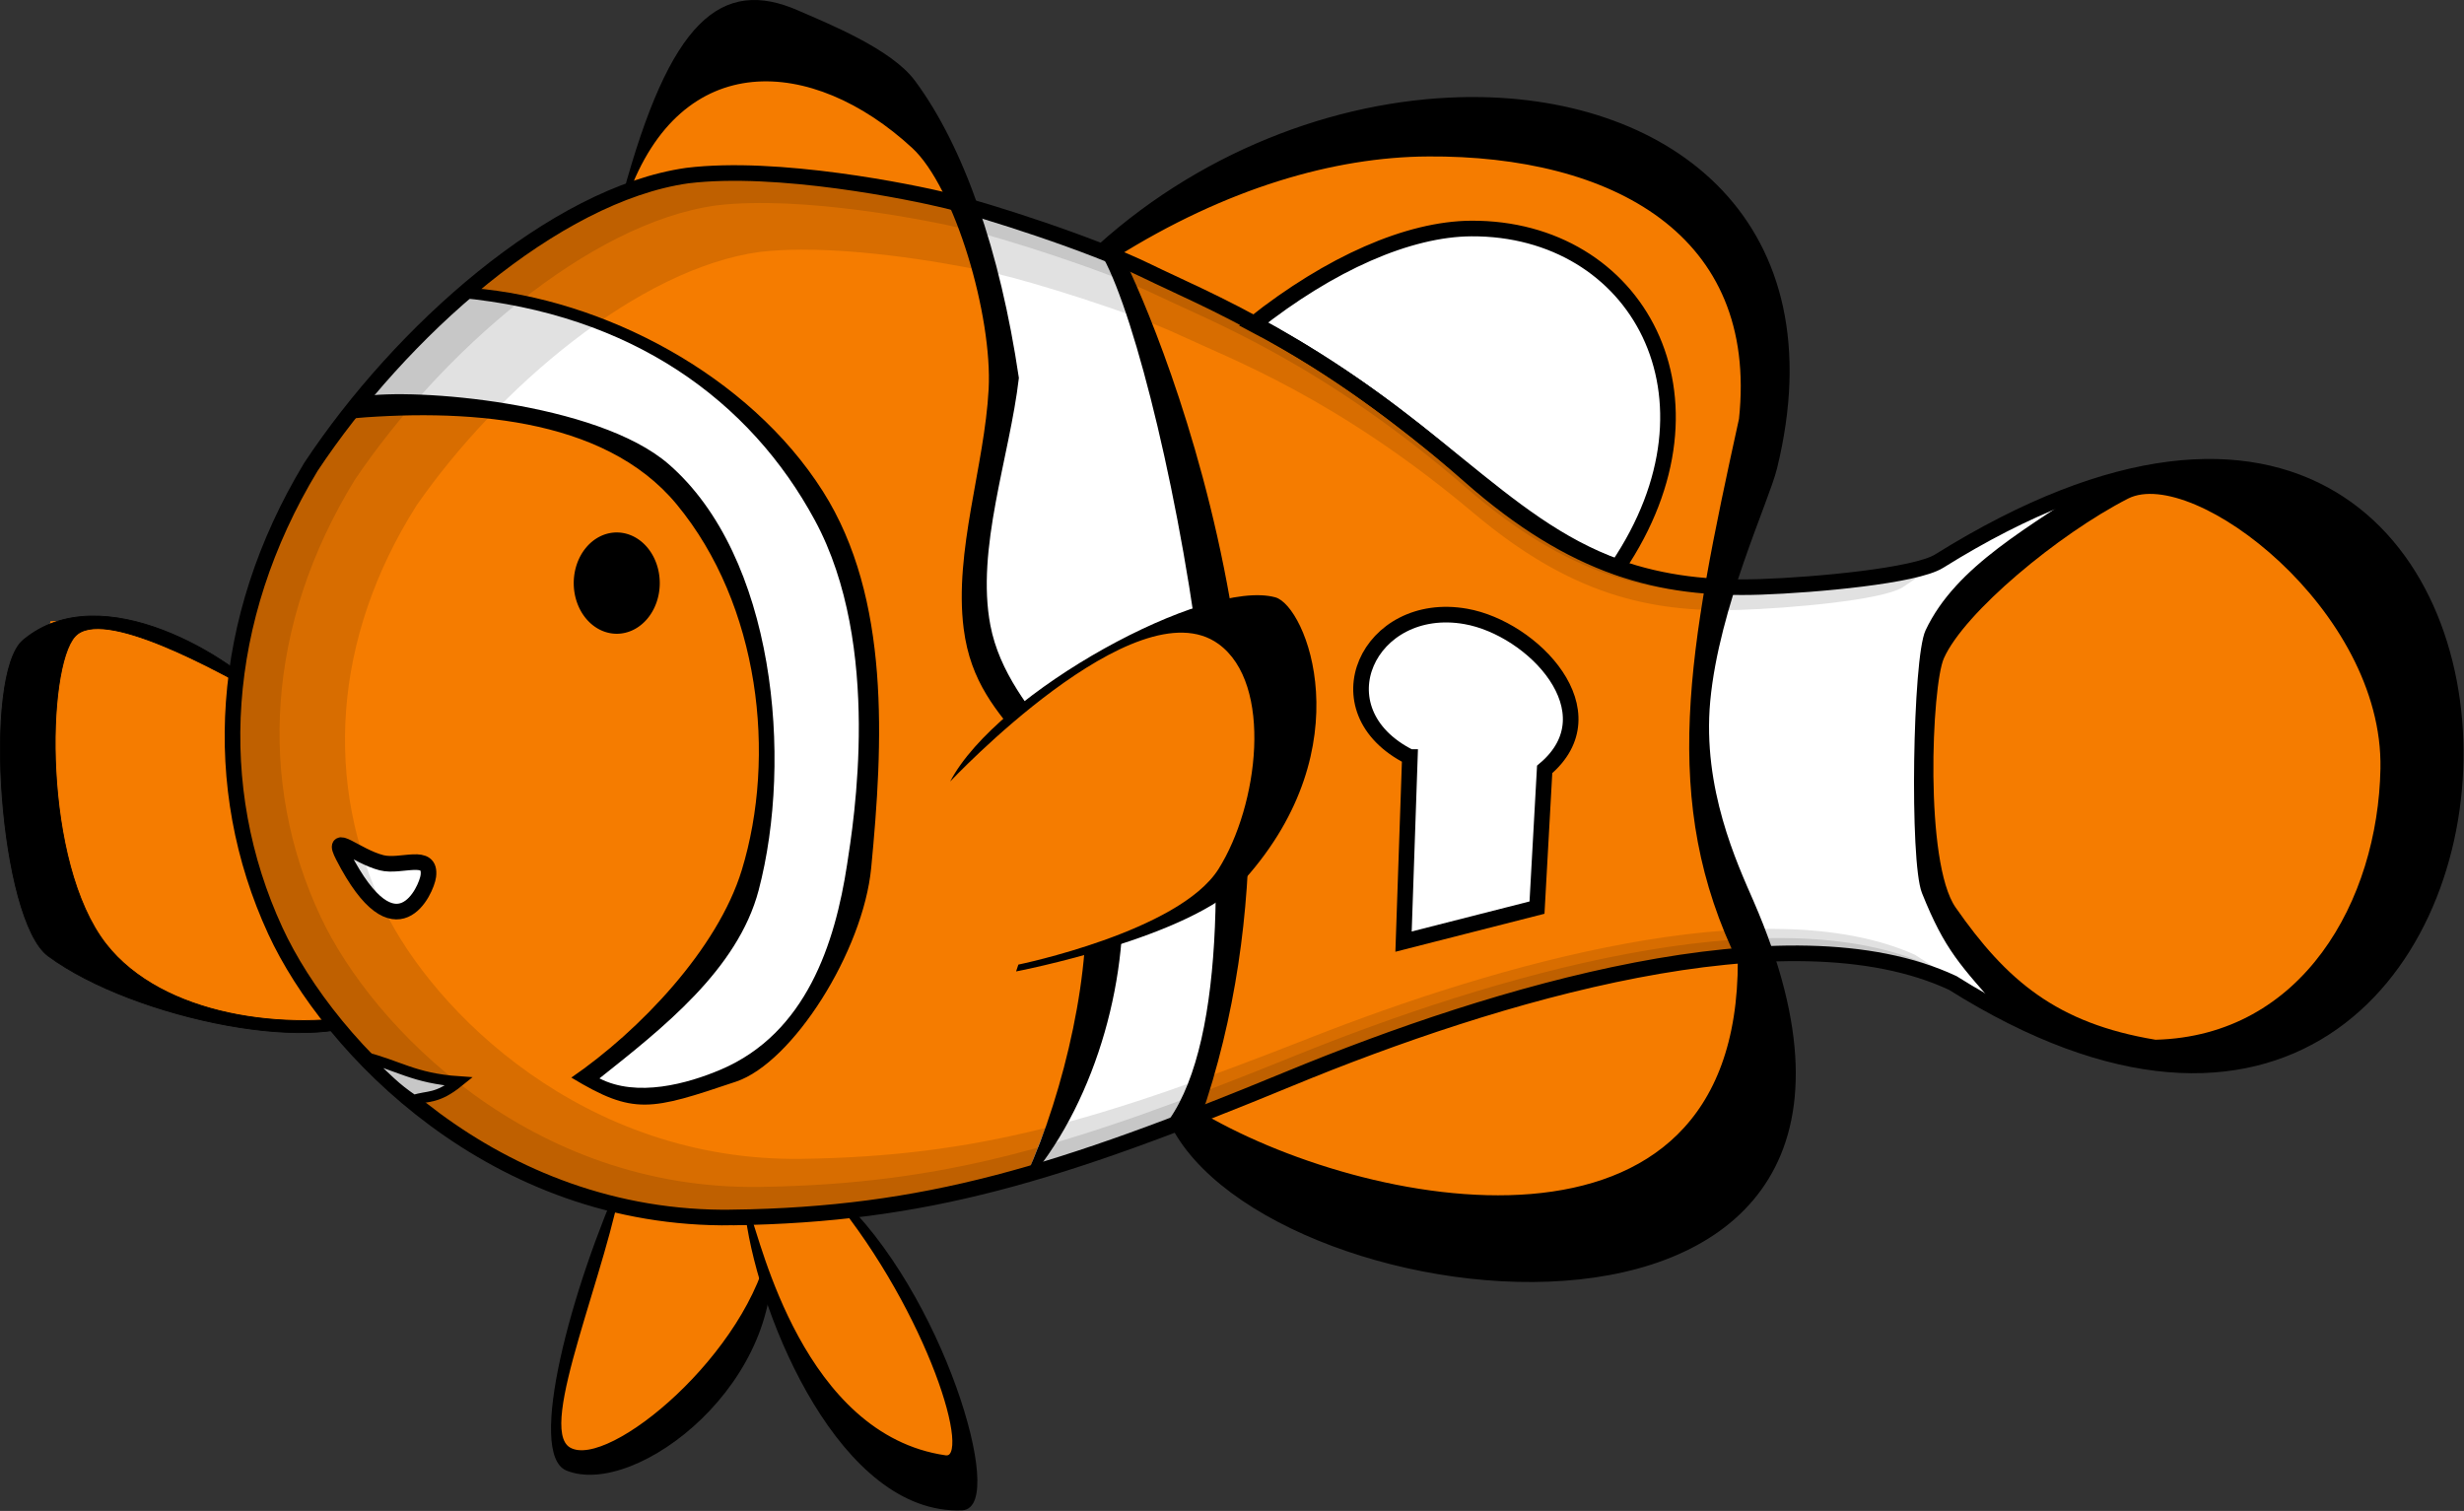
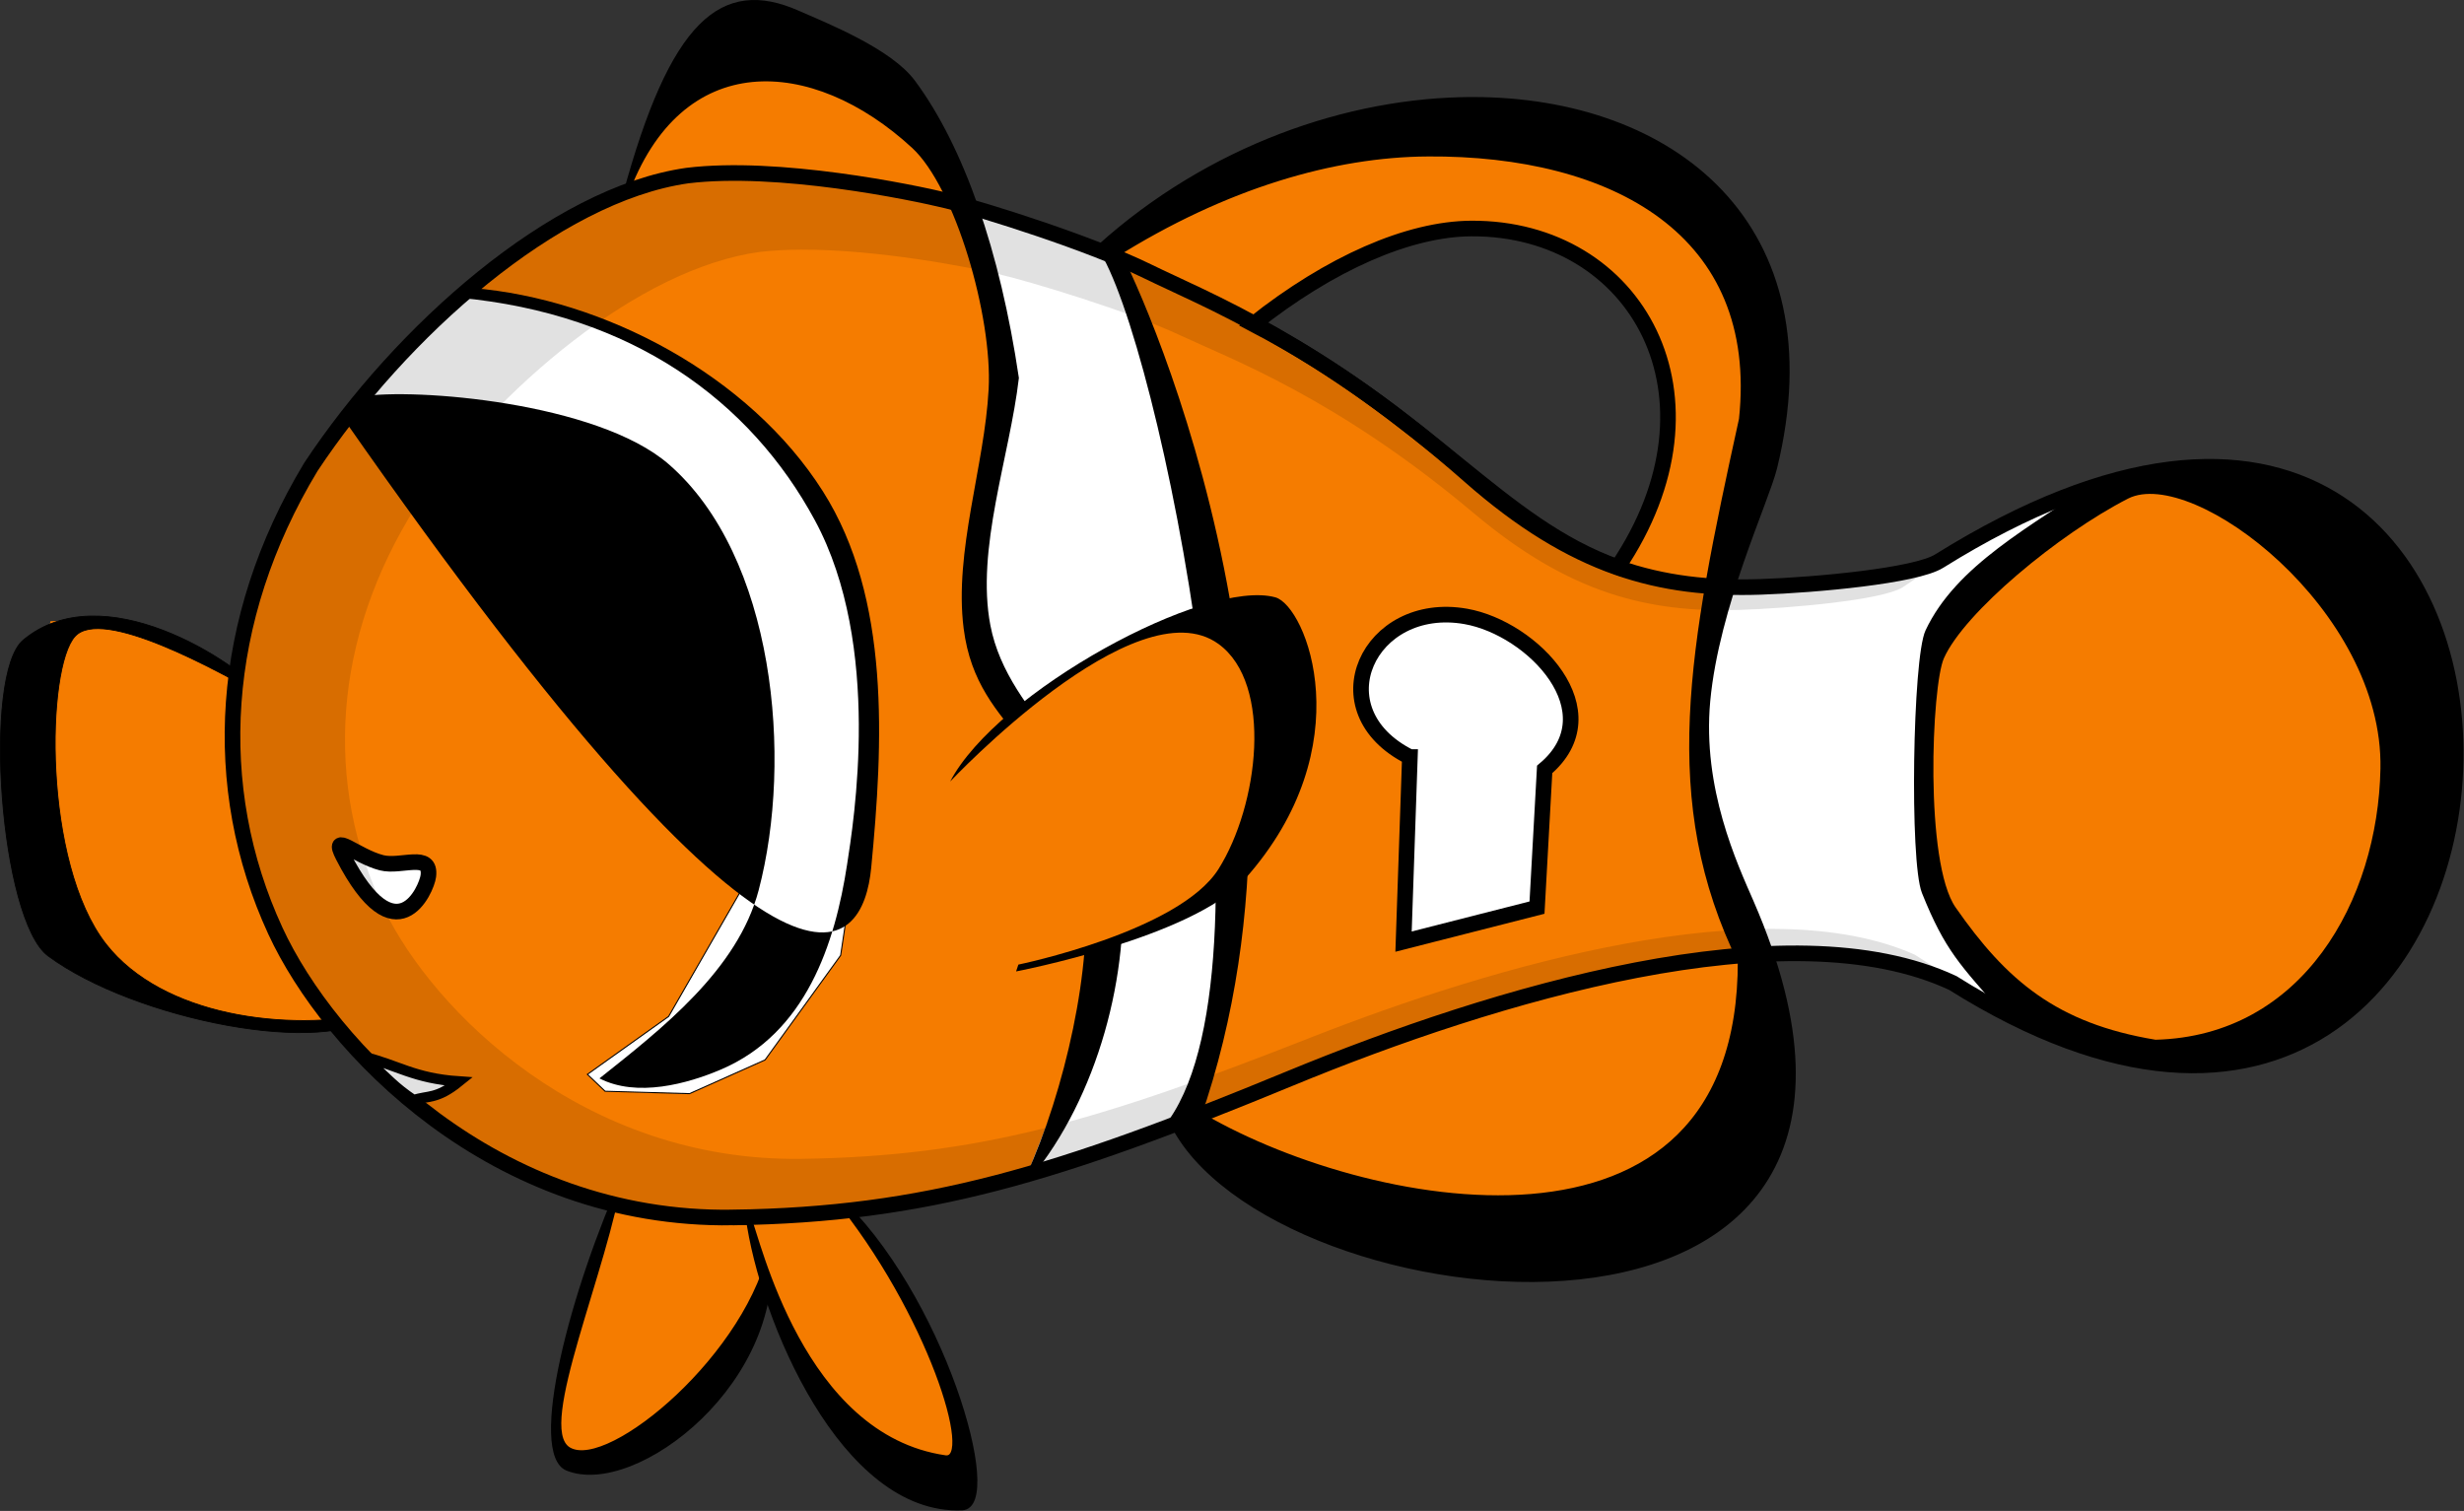
<svg xmlns="http://www.w3.org/2000/svg" id="svg4196" version="1.1" width="2368" height="1452">
  <rect width="100%" height="100%" fill="#333333" stroke="none" />
  <defs id="defs32" />
-   <path style="fill:#ffffff" d="m 1160.235,302.297 271.974,-131.351 186.983,134.442 24.725,151.44 -86.537,135.987 z" id="path4267" />
  <path style="fill:#f57c00" d="m 598.881,1125.948 -43.055,131.856 -21.527,94.855 4.036,47.091 67.273,6.727 80.728,-58.528 43.728,-78.71 7.4,-55.164 -21.527,-71.982 z" id="path4259" />
  <path style="fill:#ffffff" d="M 709.522,1171.452 C 480.052,1174.905 321.721,1008.385 269.816,895.976 206.116,758.024 215.357,596.927 303.946,450.171 390.007,320.243 538.039,188.345 665.644,170.199 c 86.88,-10.632 215.409,15.767 250.118,24.238 35.046,8.554 138.102,41.165 192.59,67.919 53.519,26.278 164.698,69.058 309.122,196.39 100.332,88.458 183.287,109.979 279.755,106.681 52.941,-1.81 148.827,-10.567 171.53,-24.729 679.975,-424.153 639.452,799.037 13.112,405.391 -158.318,-74.101 -440.148,10.552 -637.044,91.787 -223.843,92.352 -350.016,130.786 -535.305,133.574 z" id="path4225" />
  <path style="fill-rule:evenodd;stroke:#000000;stroke-width:5" d="m 2121.448,451.363 c -26.791,-0.01 -69.788,2.87 -101.187,10.739 -68.117,46.199 -138.546,83.351 -167.446,144.672 -12.187,25.858 -15.199,221.061 -3.388,250.539 22.057,55.054 36.535,68.519 75.844,113.548 490.813,255.436 586.585,-519.348 196.178,-519.498 z" id="path4225-4" />
  <path style="fill:#f57c00" d="m 1879.42,872.052 c -30.088,-43.202 -23.045,-213.017 -11.252,-239.493 19.553,-43.897 110.017,-119.197 177.155,-153.504 62.287,-31.143 245.328,107.066 242.384,259.61 -2.449,126.888 -74.975,256.917 -216.16,260.514 -95.073,-15.763 -143.272,-56.98 -192.127,-127.128 z" id="path4313" />
  <path style="fill:#f57c00" d="m 712.412,50.976 130.579,23.18 80.356,97.355 11.59,38.633 -335.332,-24.725 56.404,-112.808 z" id="path4317" />
  <path style="fill-rule:evenodd;stroke:#000000;stroke-width:5" d="m 1414.897,95.744 c -119.233,0.122 -252.577,46.678 -357.988,141.492 59.227,85.339 179.606,681.138 68.879,839.943 91.969,196.139 767.495,273.501 557.166,-210.174 -15.705,-36.115 -49.714,-108.754 -41.832,-193.486 8.449,-90.83 56.441,-192.181 64.232,-223.924 57.326,-233.548 -98.225,-354.048 -290.457,-353.852 z m -37.943,48.607 c 179.926,-1.202 313.923,108.102 295.885,273.149 -49.031,223.244 -65.609,352.995 9.757,506.7 0.907,322.07 -372.153,246.995 -531.186,150.285 136.069,-390.787 -67.057,-814.799 -78.564,-831.621 107.938,-67.831 213.086,-97.906 304.107,-98.514 z" id="path4227-8" />
  <path style="fill:#f57c00;stroke:#000000;stroke-width:15" d="m 1371.969,142.849 c -91.021,0.608 -196.169,30.683 -304.108,98.514 11.508,16.822 214.634,440.835 78.564,831.623 159.033,96.709 532.09,171.784 531.184,-150.285 -75.367,-153.705 -47.969,-295.821 1.062,-519.065 19.583,-183.591 -126.777,-261.989 -306.702,-260.787 z m 42.096,76.75 c 158.827,-0.809 251.076,161.9 140.552,325.366 -113.709,-40.693 -178.034,-143.331 -350.079,-233.474 73.917,-58.593 149.3,-91.586 209.527,-91.892 z" id="path4229-6" />
  <path style="fill:#ffffff;stroke:#000000;stroke-width:15" d="m 1354.944,727.523 -6.081,177.368 128.261,-32.694 7.361,-132.819 c 65.526,-55.144 -11.166,-135.674 -75.914,-147.028 -93.114,-16.328 -143.145,90.34 -53.627,135.173 z" id="path4233" />
  <path style="fill-rule:evenodd" d="m 598.881,1127.293 c -14.127,92.164 -82.995,244.941 -51.128,263.711 36.462,21.476 172.668,-90.819 192.402,-197.784 18.837,133.425 -129.042,247.183 -195.765,219.984 -38.73,-15.788 4.933,-176.704 54.491,-285.911 z" id="path4257" />
  <path style="fill:#f57c00" d="m 713.64,1156.081 23.952,78.811 72.63,139.078 118.989,69.539 -1.545,-78.038 -40.951,-101.99 -65.676,-100.445 -27.043,-32.452 z" id="path4261" />
  <path style="fill-rule:evenodd;stroke:#000000;stroke-width:5" d="m 719.049,1169.216 c 9.272,21.634 50.669,211.721 189.301,231.797 30.332,4.393 -14.681,-140.623 -105.854,-251.886 102.248,93.749 161.33,298.142 122.08,299.79 C 810.58,1453.705 732.442,1267.601 719.049,1169.216 Z" id="path4255" />
  <path style="fill:#f57c00" d="m 234.137,657.903 -48.229,-33.493 -68.995,-29.473 -68.325,2.01 -31.483,135.98 54.258,195.596 92.028,42.154 87.081,10.877 79.918,5.717 49.775,-1.141 z" id="path4265" />
  <path style="fill-rule:evenodd;stroke:#000000;stroke-width:0.818px" d="m 362.223,973.503 c -87.015,18.724 -206.314,2.791 -260.295,-66.218 C 40.855,829.21 44.412,641.345 72.213,611.401 98.152,583.461 206.192,642.426 258.484,672.391 226.334,633.964 97.758,551.921 22.266,615.194 c -39.234,32.884 -22.263,269.258 24.025,303.471 82.593,61.047 269.568,98.251 315.932,54.838 z" id="path4263" />
  <path style="fill:#f57c00" d="m 705.093,169.216 c -15.025,0.063 -29.553,0.815 -43.068,2.469 -127.039,18.065 -274.412,149.378 -360.091,278.729 -88.196,146.104 -97.396,306.486 -33.979,443.825 51.675,111.91 209.303,277.689 437.754,274.251 103.341,-1.555 188.213,-14.252 282.056,-41.281 l 53.348,-135.655 7.692,-153.845 -32.307,-87.691 -68.462,-87.693 -22.307,-99.229 30.769,-200.767 -28.36,-161.947 c -6.681,-1.885 -12.509,-3.446 -17.105,-4.568 -29.156,-7.116 -124.807,-26.938 -205.941,-26.6 z" id="path4225-42-9" />
  <path style="fill:#ffffff;stroke:#000000" d="m 447.074,279.118 -67.221,67.221 -37.86,46.359 180.029,4.636 96.582,45.587 70.312,81.901 47.132,130.579 -4.636,166.893 -88.855,154.531 -78.038,55.631 16.998,16.226 81.129,2.318 72.63,-32.452 L 807.904,918.103 837.265,722.622 810.995,518.641 734.502,415.878 630.966,335.522 535.93,298.434 Z" id="path4247" />
  <path style="fill:none;stroke:#000000;stroke-width:15" d="M 704.345,1170.003 C 474.875,1173.457 316.544,1006.937 264.639,894.528 200.94,756.576 210.18,595.479 298.769,448.723 384.831,318.795 532.862,186.897 660.467,168.751 c 86.88,-10.632 215.409,15.767 250.118,24.238 35.046,8.554 138.102,41.165 192.59,67.919 53.519,26.278 164.698,69.058 309.122,196.39 100.332,88.458 183.287,109.979 279.755,106.681 52.941,-1.81 148.827,-10.567 171.53,-24.729 679.975,-424.153 639.452,799.037 13.112,405.391 -158.318,-74.101 -440.148,10.552 -637.044,91.787 -223.843,92.352 -350.016,130.786 -535.305,133.574 z" id="path4225-42" />
  <path style="fill-rule:evenodd;stroke:#000000;stroke-width:5" d="m 600.775,188.397 c 45.599,-168.111 93.617,-207.522 165.601,-175.904 28.115,12.349 88.592,36.459 110.931,66.579 46.815,63.119 81.361,162.974 99.356,284.157 -8.742,75.032 -41.545,164.021 -27.317,238.208 17.556,91.541 116.682,142.154 125.66,234.93 9.498,98.151 -22.947,217.447 -86.323,293.936 36.788,-80.496 64.779,-202.867 55.728,-281.916 -15.756,-137.612 -102.805,-141.897 -115.826,-244.765 -9.305,-73.506 20.116,-155.478 24.039,-229.467 3.742,-70.57 -32.295,-195.1 -74.304,-233.838 C 781.365,50.912 652.785,43.072 600.775,188.397 Z" id="path4405" />
  <path style="fill:#f57c00" d="m 978.849,929.247 143.144,-41.523 87.416,-74.304 5.463,-186.851 -73.211,-30.596 -65.562,22.947 -77.582,46.986 -87.416,87.416 z" id="path4289" />
  <path style="fill-rule:evenodd" d="m 913.125,751.046 c 45.165,-86.323 245.532,-195.388 312.512,-177.017 29.651,8.132 84.399,143.477 -29.503,270.989 -50.127,56.117 -219.633,88.509 -219.633,88.509 l 2.185,-6.556 c 0,0 154.419,-31.708 192.315,-91.787 38.476,-60.997 52.926,-177.987 0,-216.354 -79.352,-57.523 -257.877,132.217 -257.877,132.217 z" id="path4287" />
-   <path style="fill-rule:evenodd" d="m 330.403,402.743 c 114.353,-10.56 249.758,-2.937 319.879,81.901 79.965,96.748 96.084,242.015 62.585,351.558 -23.162,75.74 -98.385,154.531 -163.803,199.345 60.197,36.37 76.032,31.586 158.394,3.863 C 761.65,1021.17 829.494,914.539 837.265,833.884 848.774,714.43 855.971,574.916 790.906,472.281 719.85,360.197 579.713,287.102 454.028,276.8 l -13.135,9.272 c 166.636,15.453 280.23,99.119 342.286,214.025 65.199,120.726 36.967,291.05 30.906,330.696 -11.595,75.843 -39.286,162.06 -121.307,197.027 -32.032,13.656 -80.614,27.043 -116.671,8.499 C 636.375,988.415 708.989,931.862 729.093,855.518 762.382,729.111 744.537,534.459 642.556,446.011 573.943,386.503 397.624,372.609 347.402,381.108 Z" id="path4245" />
+   <path style="fill-rule:evenodd" d="m 330.403,402.743 C 761.65,1021.17 829.494,914.539 837.265,833.884 848.774,714.43 855.971,574.916 790.906,472.281 719.85,360.197 579.713,287.102 454.028,276.8 l -13.135,9.272 c 166.636,15.453 280.23,99.119 342.286,214.025 65.199,120.726 36.967,291.05 30.906,330.696 -11.595,75.843 -39.286,162.06 -121.307,197.027 -32.032,13.656 -80.614,27.043 -116.671,8.499 C 636.375,988.415 708.989,931.862 729.093,855.518 762.382,729.111 744.537,534.459 642.556,446.011 573.943,386.503 397.624,372.609 347.402,381.108 Z" id="path4245" />
  <path style="fill-rule:evenodd" id="path4249" d="m 634.057,560.364 a 41.337,48.677 0 0 1 -41.215,48.677 41.337,48.677 0 0 1 -41.458,-48.391 41.337,48.677 0 0 1 40.972,-48.962 41.337,48.677 0 0 1 41.699,48.103" />
  <path style="fill:#ffffff;stroke:#000000;stroke-width:15" d="m 329.825,822.878 c 50.957,98.898 80.17,31.934 81.808,19.043 2.982,-23.48 -26.039,-8.028 -44.878,-12.818 -24.766,-6.296 -49.646,-30.904 -36.93,-6.226 z" id="path4253" />
  <path style="fill:#ffffff;stroke:#000000;stroke-width:10" d="m 349.244,1015.548 c 24.854,22.536 29.232,28.846 48.291,41.723 13.963,-4.776 21.974,-0.484 43.608,-17.997 -43.655,-2.962 -58.675,-15.742 -91.899,-23.726 z" id="path4339" />
  <path style="fill-opacity:0.118" d="m 1840.219,917.458 c -144.472,-64.502 -401.654,9.185 -581.33,79.897 C 1054.623,1077.743 939.484,1111.198 770.401,1113.626 561,1116.632 416.517,971.682 369.151,873.835 311.022,753.754 319.454,613.527 400.295,485.782 478.83,372.685 613.914,257.874 730.36,242.079 c 12.388,-1.446 25.705,-2.106 39.477,-2.16 74.369,-0.295 162.043,17.036 188.768,23.258 31.981,7.446 126.024,35.833 175.746,59.121 48.838,22.874 150.293,60.112 282.086,170.949 91.557,76.999 167.259,95.732 255.289,92.861 48.31,-1.575 135.81,-9.198 156.527,-21.525 l 39.482,-26.479 c -22.703,14.162 -118.589,22.919 -171.529,24.729 -96.467,3.298 -179.422,-18.224 -279.754,-106.682 -144.424,-127.332 -255.605,-170.111 -309.123,-196.389 -54.488,-26.754 -157.544,-59.366 -192.59,-67.92 -29.286,-7.148 -125.363,-27.058 -206.859,-26.719 -15.092,0.063 -29.683,0.819 -43.258,2.481 -127.606,18.146 -275.638,150.044 -361.699,279.973 -88.589,146.756 -97.828,307.853 -34.129,445.805 51.905,112.409 210.235,278.928 439.705,275.475 185.289,-2.789 311.464,-41.222 535.307,-133.574 196.896,-81.235 478.725,-165.889 637.043,-91.787 z" id="path4225-42-3" />
-   <path style="fill-opacity:0.118" d="m 707.639,164.415 c -15.092,0.063 -29.685,0.821 -43.26,2.482 -127.606,18.146 -275.636,150.042 -361.697,279.971 -88.589,146.756 -97.83,307.853 -34.131,445.805 51.905,112.409 210.237,278.93 439.707,275.477 185.289,-2.789 311.462,-41.222 535.305,-133.574 195.303,-80.577 474.169,-164.517 633.176,-93.553 -7.056,-4.019 -14.191,-8.248 -21.41,-12.701 -151.943,-69.803 -422.423,9.941 -611.389,86.463 -214.828,86.995 -335.921,123.199 -513.748,125.826 -220.229,3.253 -372.183,-153.608 -421.998,-259.496 -61.134,-129.949 -52.266,-281.702 32.756,-419.945 82.595,-122.391 224.664,-246.637 347.131,-263.731 83.381,-10.016 206.734,14.852 240.045,22.832 33.635,8.058 132.541,38.777 184.834,63.978 51.363,24.753 158.066,65.052 296.674,184.998 96.291,83.327 175.906,103.599 268.488,100.492 50.809,-1.705 142.833,-9.953 164.621,-23.293 0.384,-0.235 0.765,-0.461 1.149,-0.695 -38.302,9.244 -106.351,14.954 -147.928,16.375 -96.467,3.298 -179.422,-18.224 -279.754,-106.682 C 1271.785,328.112 1160.607,285.331 1107.088,259.053 1052.601,232.3 949.544,199.689 914.498,191.136 885.213,183.988 789.135,164.076 707.639,164.415 Z" id="path4421" />
</svg>